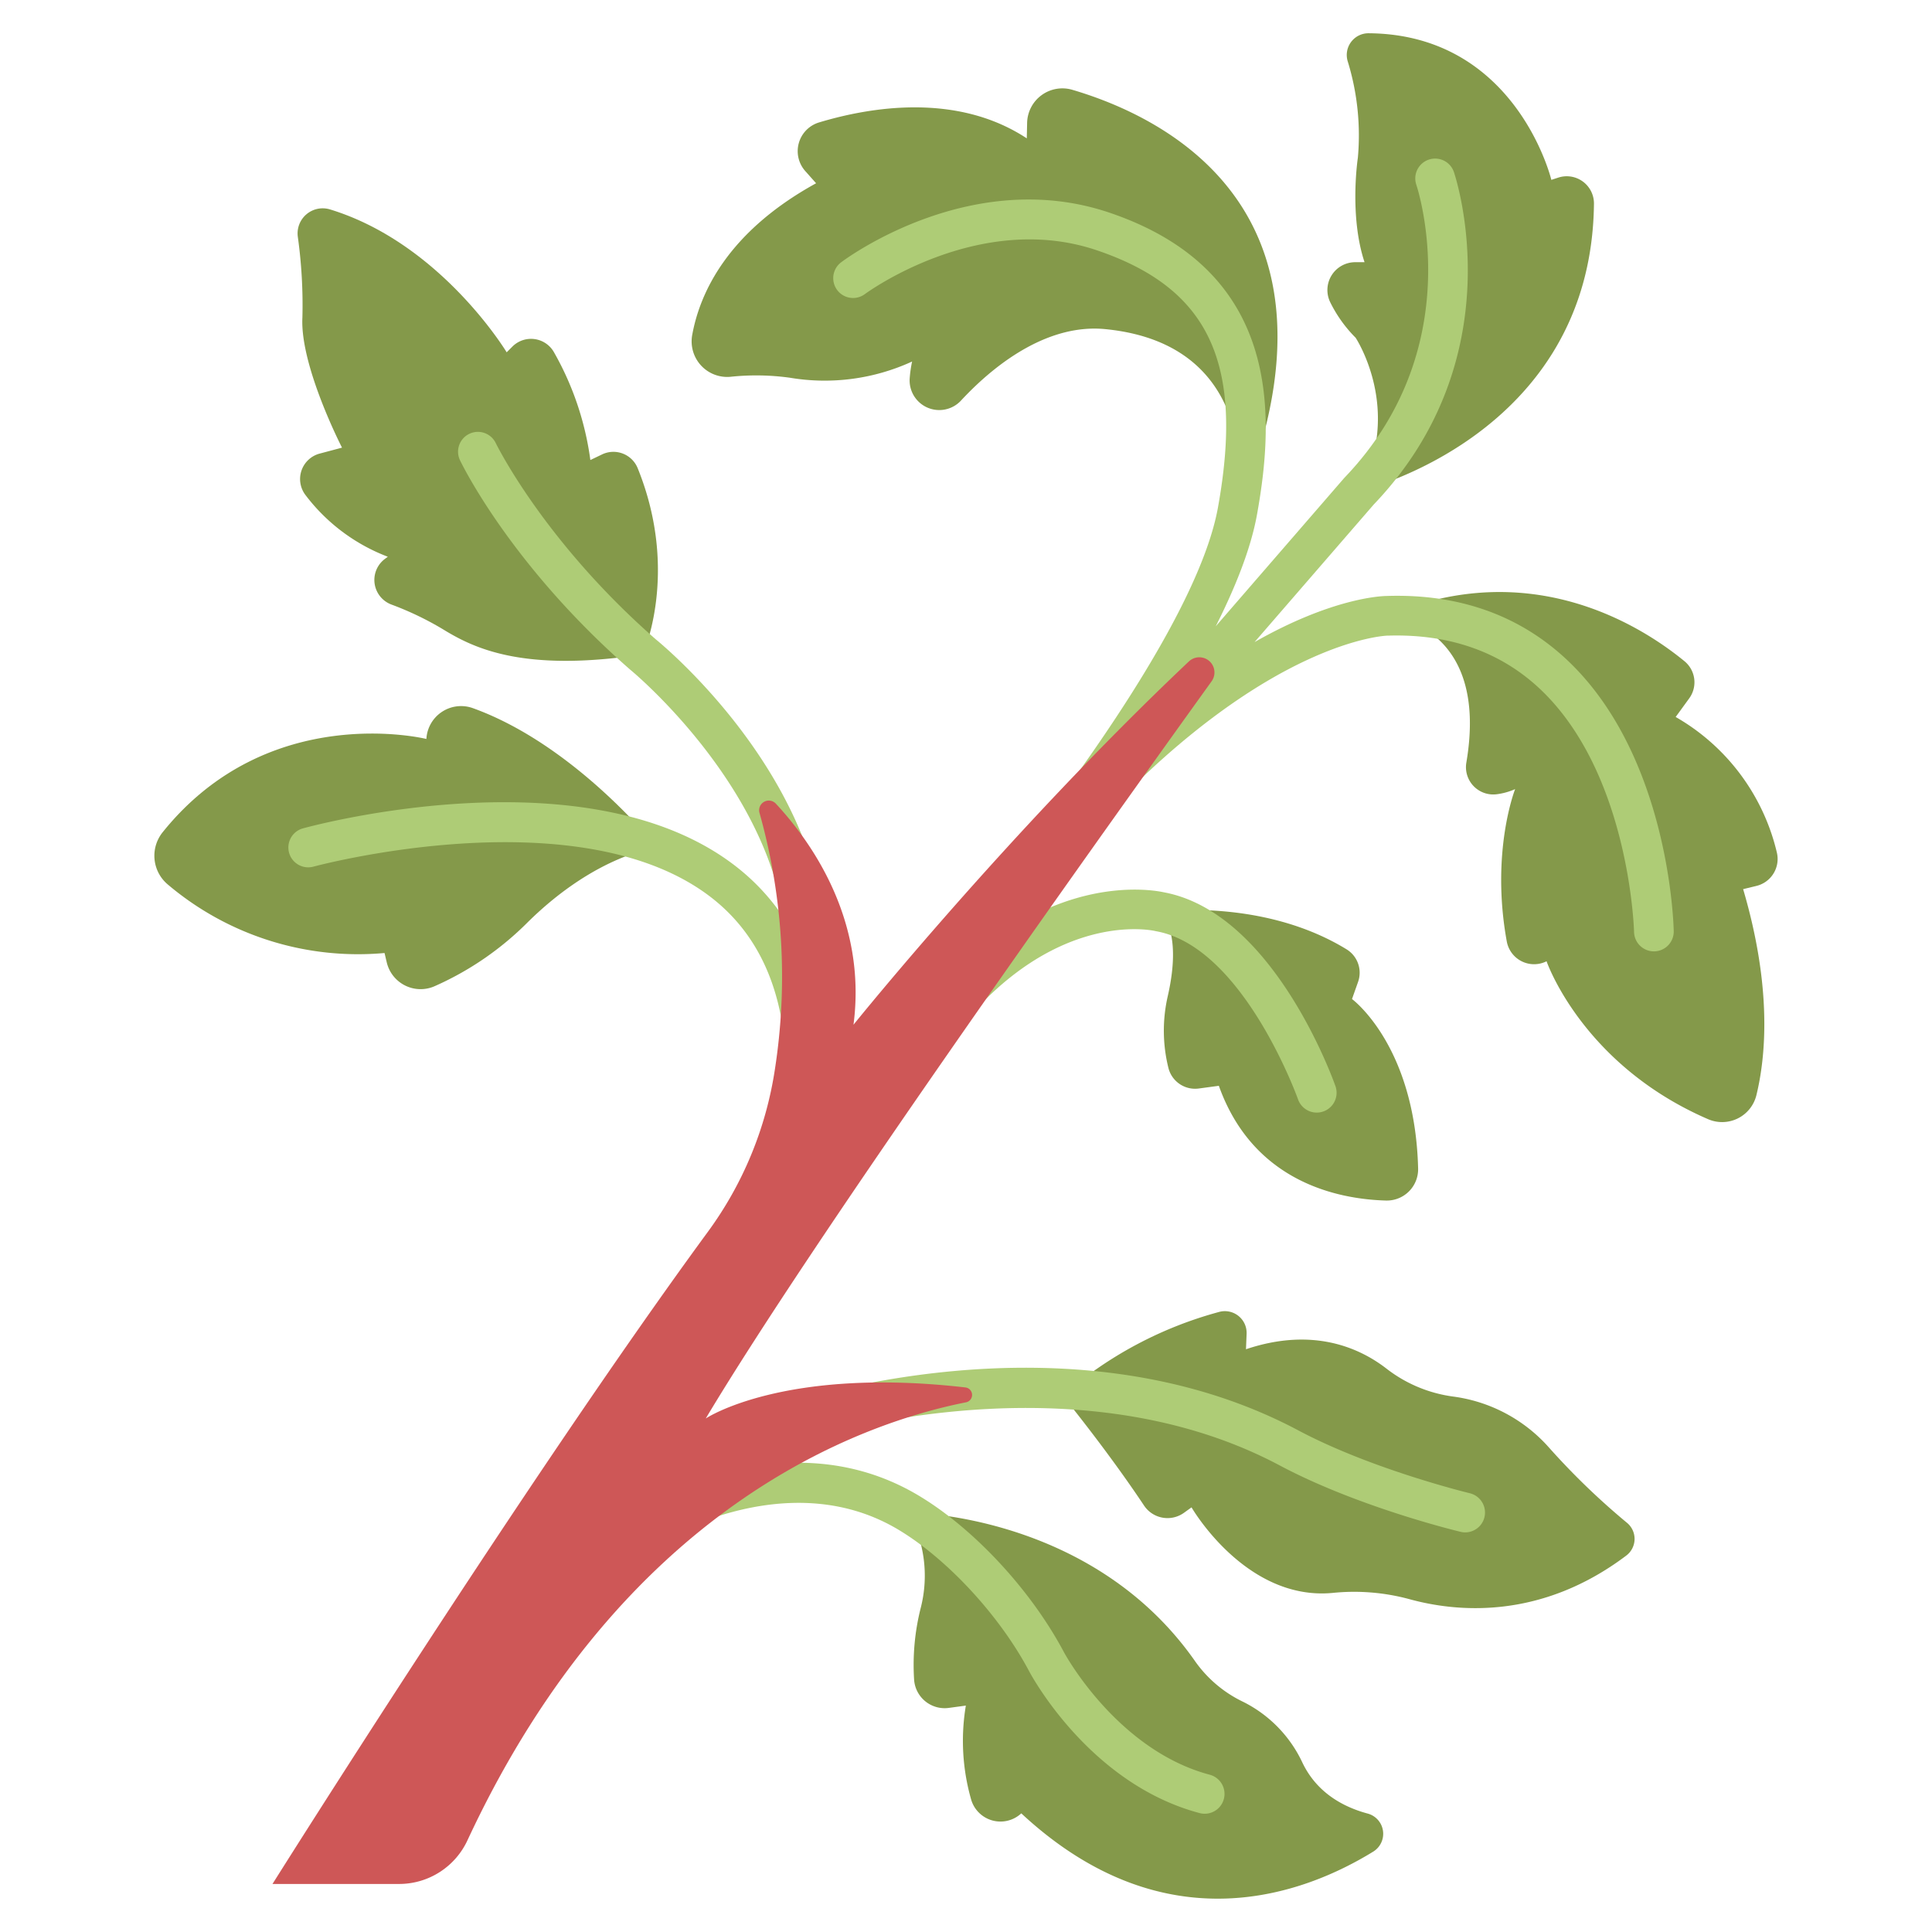
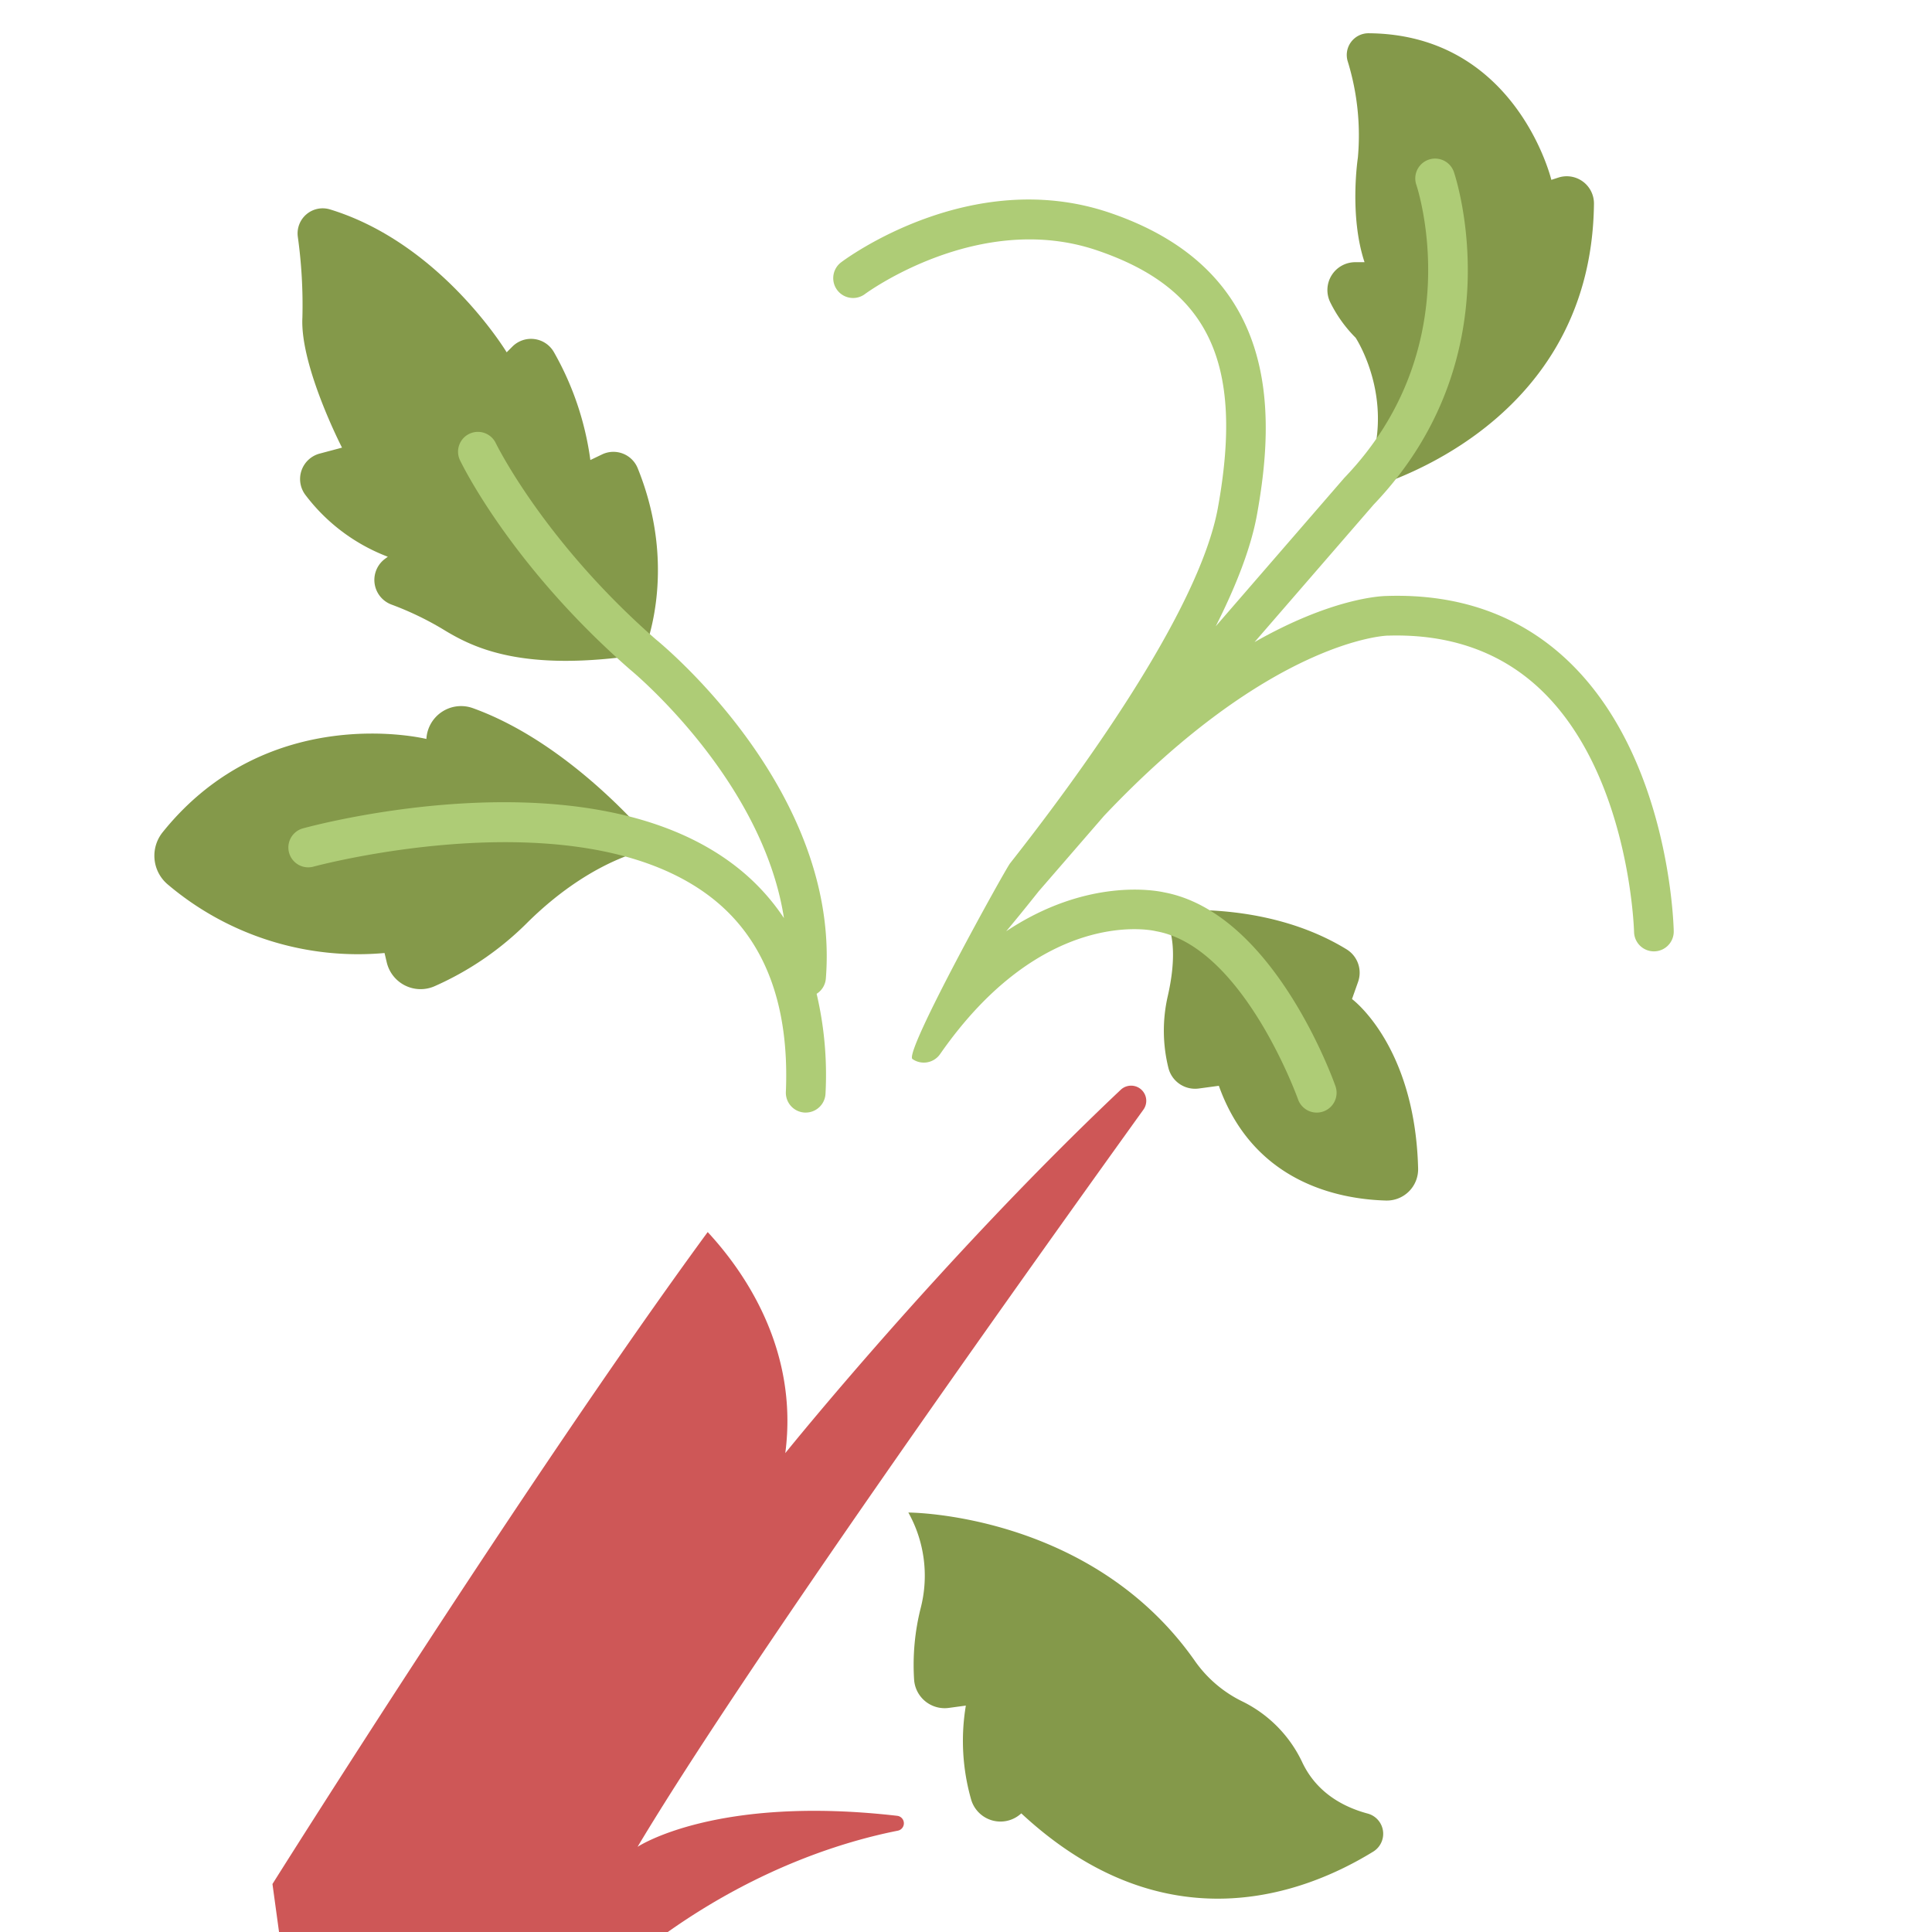
<svg xmlns="http://www.w3.org/2000/svg" id="icons" height="512" viewBox="0 0 340 340" width="512">
  <g fill="#84994a">
    <path d="m58.063 36.849a4.419 4.419 0 0 0 -5.658 4.784 87.046 87.046 0 0 1 .812 14.267c-.436 8.5 6.972 22.876 6.972 22.876l-3.947 1.053a4.636 4.636 0 0 0 -2.479 7.293 32.782 32.782 0 0 0 14.487 10.855l-.5.371a4.623 4.623 0 0 0 1.1 8.029 54.417 54.417 0 0 1 8.961 4.279c5.356 3.288 13.966 7.773 35.317 4.5 0 0 6.547-14.389-.92-32.8a4.612 4.612 0 0 0 -6.268-2.379l-2.047.981a52.5 52.5 0 0 0 -6.423-19.004 4.635 4.635 0 0 0 -7.292-.966l-1.012 1.012s-11.543-19.18-31.103-25.151z" />
    <path d="m29.463 155.6a51.8 51.8 0 0 0 38.209 12.115l.388 1.64a6.12 6.12 0 0 0 8.335 4.239 53.8 53.8 0 0 0 16.531-11.35c12.206-12 22.688-13.08 22.688-13.08s-14.273-18.03-32.445-24.559a6.115 6.115 0 0 0 -8.131 5.44s-27.7-6.879-46.407 16.407a6.6 6.6 0 0 0 .832 9.148z" />
-     <path d="m217.773 89.953s5.7-29.179-23.255-32.031c-9.532-.939-18.643 5.32-25.364 12.534a5.216 5.216 0 0 1 -9.068-3.8 22.353 22.353 0 0 1 .427-3.033 36.818 36.818 0 0 1 -21.5 2.852 43.094 43.094 0 0 0 -10.45-.168 6.257 6.257 0 0 1 -6.742-7.373c1.328-7.308 6.141-18.071 21.8-26.683l-1.9-2.137a5.28 5.28 0 0 1 2.409-8.565c8.957-2.7 24.247-5.313 36.568 2.8l.058-2.729a6.208 6.208 0 0 1 7.978-5.81c16.351 4.817 50.912 21.512 29.039 74.143z" />
    <path d="m237.205 10.889a44.149 44.149 0 0 1 1.758 16.859s-1.565 10.176 1.174 18.394h-1.652a4.9 4.9 0 0 0 -4.362 7.1 23.551 23.551 0 0 0 4.449 6.2s8.414 12.719.587 27c0 0 40.9-9.562 41.352-50.583a4.791 4.791 0 0 0 -6.266-4.607l-1.234.4s-6.147-25.612-32.158-25.8a3.825 3.825 0 0 0 -3.648 5.037z" />
-     <path d="m244.123 108.372s18.112 1.276 13.927 25.848a4.806 4.806 0 0 0 5.34 5.556 11.708 11.708 0 0 0 3.249-.905s-4.352 10.976-1.47 26.815a4.886 4.886 0 0 0 7 3.48s6.239 18.2 28.445 27.8a6.212 6.212 0 0 0 8.476-4.2c1.662-6.792 2.8-18.9-2.327-36.293l2.335-.566a4.879 4.879 0 0 0 3.592-5.907 37.383 37.383 0 0 0 -17.8-23.824l2.377-3.268a4.8 4.8 0 0 0 -.818-6.539c-7.53-6.179-27.1-18.718-52.326-7.997z" />
    <path d="m204.106 160.449s18.021-2.481 32.868 6.616a4.831 4.831 0 0 1 2.026 5.728l-1.07 3.022s11.087 8.122 11.636 29.809a5.509 5.509 0 0 1 -5.647 5.652c-8.229-.227-23.318-3.1-29.422-20.194l-3.546.479a4.837 4.837 0 0 1 -5.331-3.629 27.167 27.167 0 0 1 -.1-12.684c2.68-11.822-1.414-14.799-1.414-14.799z" />
-     <path d="m187 245.6s7.812 9.555 14.328 19.344a4.963 4.963 0 0 0 7.033 1.282l1.328-.955s9.5 16.476 24.79 15.06a37.207 37.207 0 0 1 13.41 1.056c8.373 2.331 23.19 3.778 38.326-7.646a3.675 3.675 0 0 0 .081-5.775 125.946 125.946 0 0 1 -13.688-13.208 27.292 27.292 0 0 0 -16.912-8.992 24.423 24.423 0 0 1 -11.738-4.942c-4.729-3.644-12.935-7.327-24.685-3.38l.109-2.709a3.831 3.831 0 0 0 -4.915-3.835 69.307 69.307 0 0 0 -27.467 14.7z" />
    <path d="m159.855 266.18s32.233 0 50.513 26.242a21.9 21.9 0 0 0 8.392 7.064 22.715 22.715 0 0 1 10.478 10.781c2.551 5.272 7.2 7.743 11.415 8.881a3.685 3.685 0 0 1 1.045 6.687c-12.117 7.465-36.612 16.849-61.968-6.714a5.376 5.376 0 0 1 -8.806-2.364 37.568 37.568 0 0 1 -.951-16.6l-3.02.409a5.388 5.388 0 0 1 -6.083-4.935 40.873 40.873 0 0 1 1.153-12.626 22.814 22.814 0 0 0 -2.168-16.825z" />
  </g>
  <path d="m138.3 192.16a3.493 3.493 0 0 0 3.344 3.634h.148a3.492 3.492 0 0 0 3.485-3.347 62.348 62.348 0 0 0 -1.564-17.555 3.487 3.487 0 0 0 1.622-2.678c2.6-32.568-27.988-58.118-29.955-59.724-19.67-17.23-28.019-34.277-28.156-34.558a3.491 3.491 0 0 0 -6.3 3.007c.358.749 8.981 18.535 29.906 36.847l.1.084c.263.214 23.23 19.167 27.033 43.7a38.382 38.382 0 0 0 -8.114-8.831c-25.9-20.594-74.513-7.517-76.571-6.95a3.492 3.492 0 0 0 1.854 6.733c.47-.129 47.269-12.7 70.381 5.691 9.124 7.265 13.427 18.687 12.787 33.947z" fill="#aecc76" />
  <path d="m275.928 116.281c-8.384-7.961-19.108-11.818-31.876-11.4-1.074.013-9.679.38-23.269 8.116l20.959-24.197c24.758-25.9 14.558-57.228 14.114-58.549a3.492 3.492 0 0 0 -6.619 2.227c.388 1.164 9.24 28.761-12.6 51.558-.04.042-.08.085-.118.129l-22.571 26.056c3.532-7 6.2-13.764 7.26-19.647 3.245-17.945 4.084-42.977-25.96-53.148-24.291-8.224-46.3 8.037-47.219 8.734a3.491 3.491 0 0 0 4.195 5.582c.2-.148 20.033-14.722 40.785-7.7 19.756 6.688 25.935 19.81 21.327 45.29-3.351 18.534-25.2 48.155-36.579 62.595-.806 1-18.759 33.346-17.177 34.447a3.491 3.491 0 0 0 4.861-.87c17.98-25.829 37.06-21.838 37.843-21.661.066.016.132.03.2.043 15.314 2.768 24.854 29.312 24.949 29.58a3.491 3.491 0 0 0 6.587-2.318c-.44-1.248-10.956-30.56-30.212-34.12-1.473-.325-13.539-2.591-27.731 6.859 1.1-1.313 3.114-3.755 5.709-7.026l11.514-13.291c29.311-30.981 49.613-31.7 49.821-31.707.031-.022.077 0 .115 0 10.816-.342 19.877 2.84 26.862 9.462 15.65 14.838 16.46 42.252 16.47 42.676a3.492 3.492 0 0 0 3.49 3.423h.07a3.491 3.491 0 0 0 3.422-3.56c-.027-1.247-.812-30.664-18.622-47.583z" fill="#aecc76" />
-   <path d="m258.658 262.784c-.171-.041-17.242-4.179-30.182-11.063-40.719-21.662-89.846-4.841-91.917-4.115a3.492 3.492 0 0 0 2.311 6.59c.478-.167 48.283-16.546 86.327 3.69 13.741 7.31 31.1 11.513 31.834 11.688a3.427 3.427 0 0 0 .816.1 3.492 3.492 0 0 0 .811-6.888z" fill="#aecc76" />
-   <path d="m212.9 312.324c-16.337-4.339-25.546-21.345-25.637-21.517-5.807-10.96-15.863-21.8-25.618-27.626-23.736-14.166-49.322 2.156-50.4 2.857a3.492 3.492 0 0 0 3.807 5.854c.228-.147 23.056-14.627 43.013-2.715 8.6 5.135 17.855 15.141 23.024 24.895.427.808 10.68 19.865 30.018 25a3.491 3.491 0 1 0 1.792-6.749z" fill="#aecc76" />
-   <path d="m47.949 331.554s45.035-71.677 76.593-114.732a64.647 64.647 0 0 0 11.827-28.639 106.445 106.445 0 0 0 -2.7-45.1 1.7 1.7 0 0 1 2.875-1.647c6.285 6.772 16.064 20.551 13.657 38.9 0 0 27.493-34.154 59.029-63.937a2.666 2.666 0 0 1 4 3.487c-23.716 32.987-70.517 98.782-89.029 129.743 0 0 13.65-9.153 45.685-5.463a1.325 1.325 0 0 1 .117 2.617c-18.538 3.672-60.4 18.365-87.722 77.048a13.264 13.264 0 0 1 -12.009 7.716z" fill="#ce5757" />
+   <path d="m47.949 331.554s45.035-71.677 76.593-114.732c6.285 6.772 16.064 20.551 13.657 38.9 0 0 27.493-34.154 59.029-63.937a2.666 2.666 0 0 1 4 3.487c-23.716 32.987-70.517 98.782-89.029 129.743 0 0 13.65-9.153 45.685-5.463a1.325 1.325 0 0 1 .117 2.617c-18.538 3.672-60.4 18.365-87.722 77.048a13.264 13.264 0 0 1 -12.009 7.716z" fill="#ce5757" />
</svg>